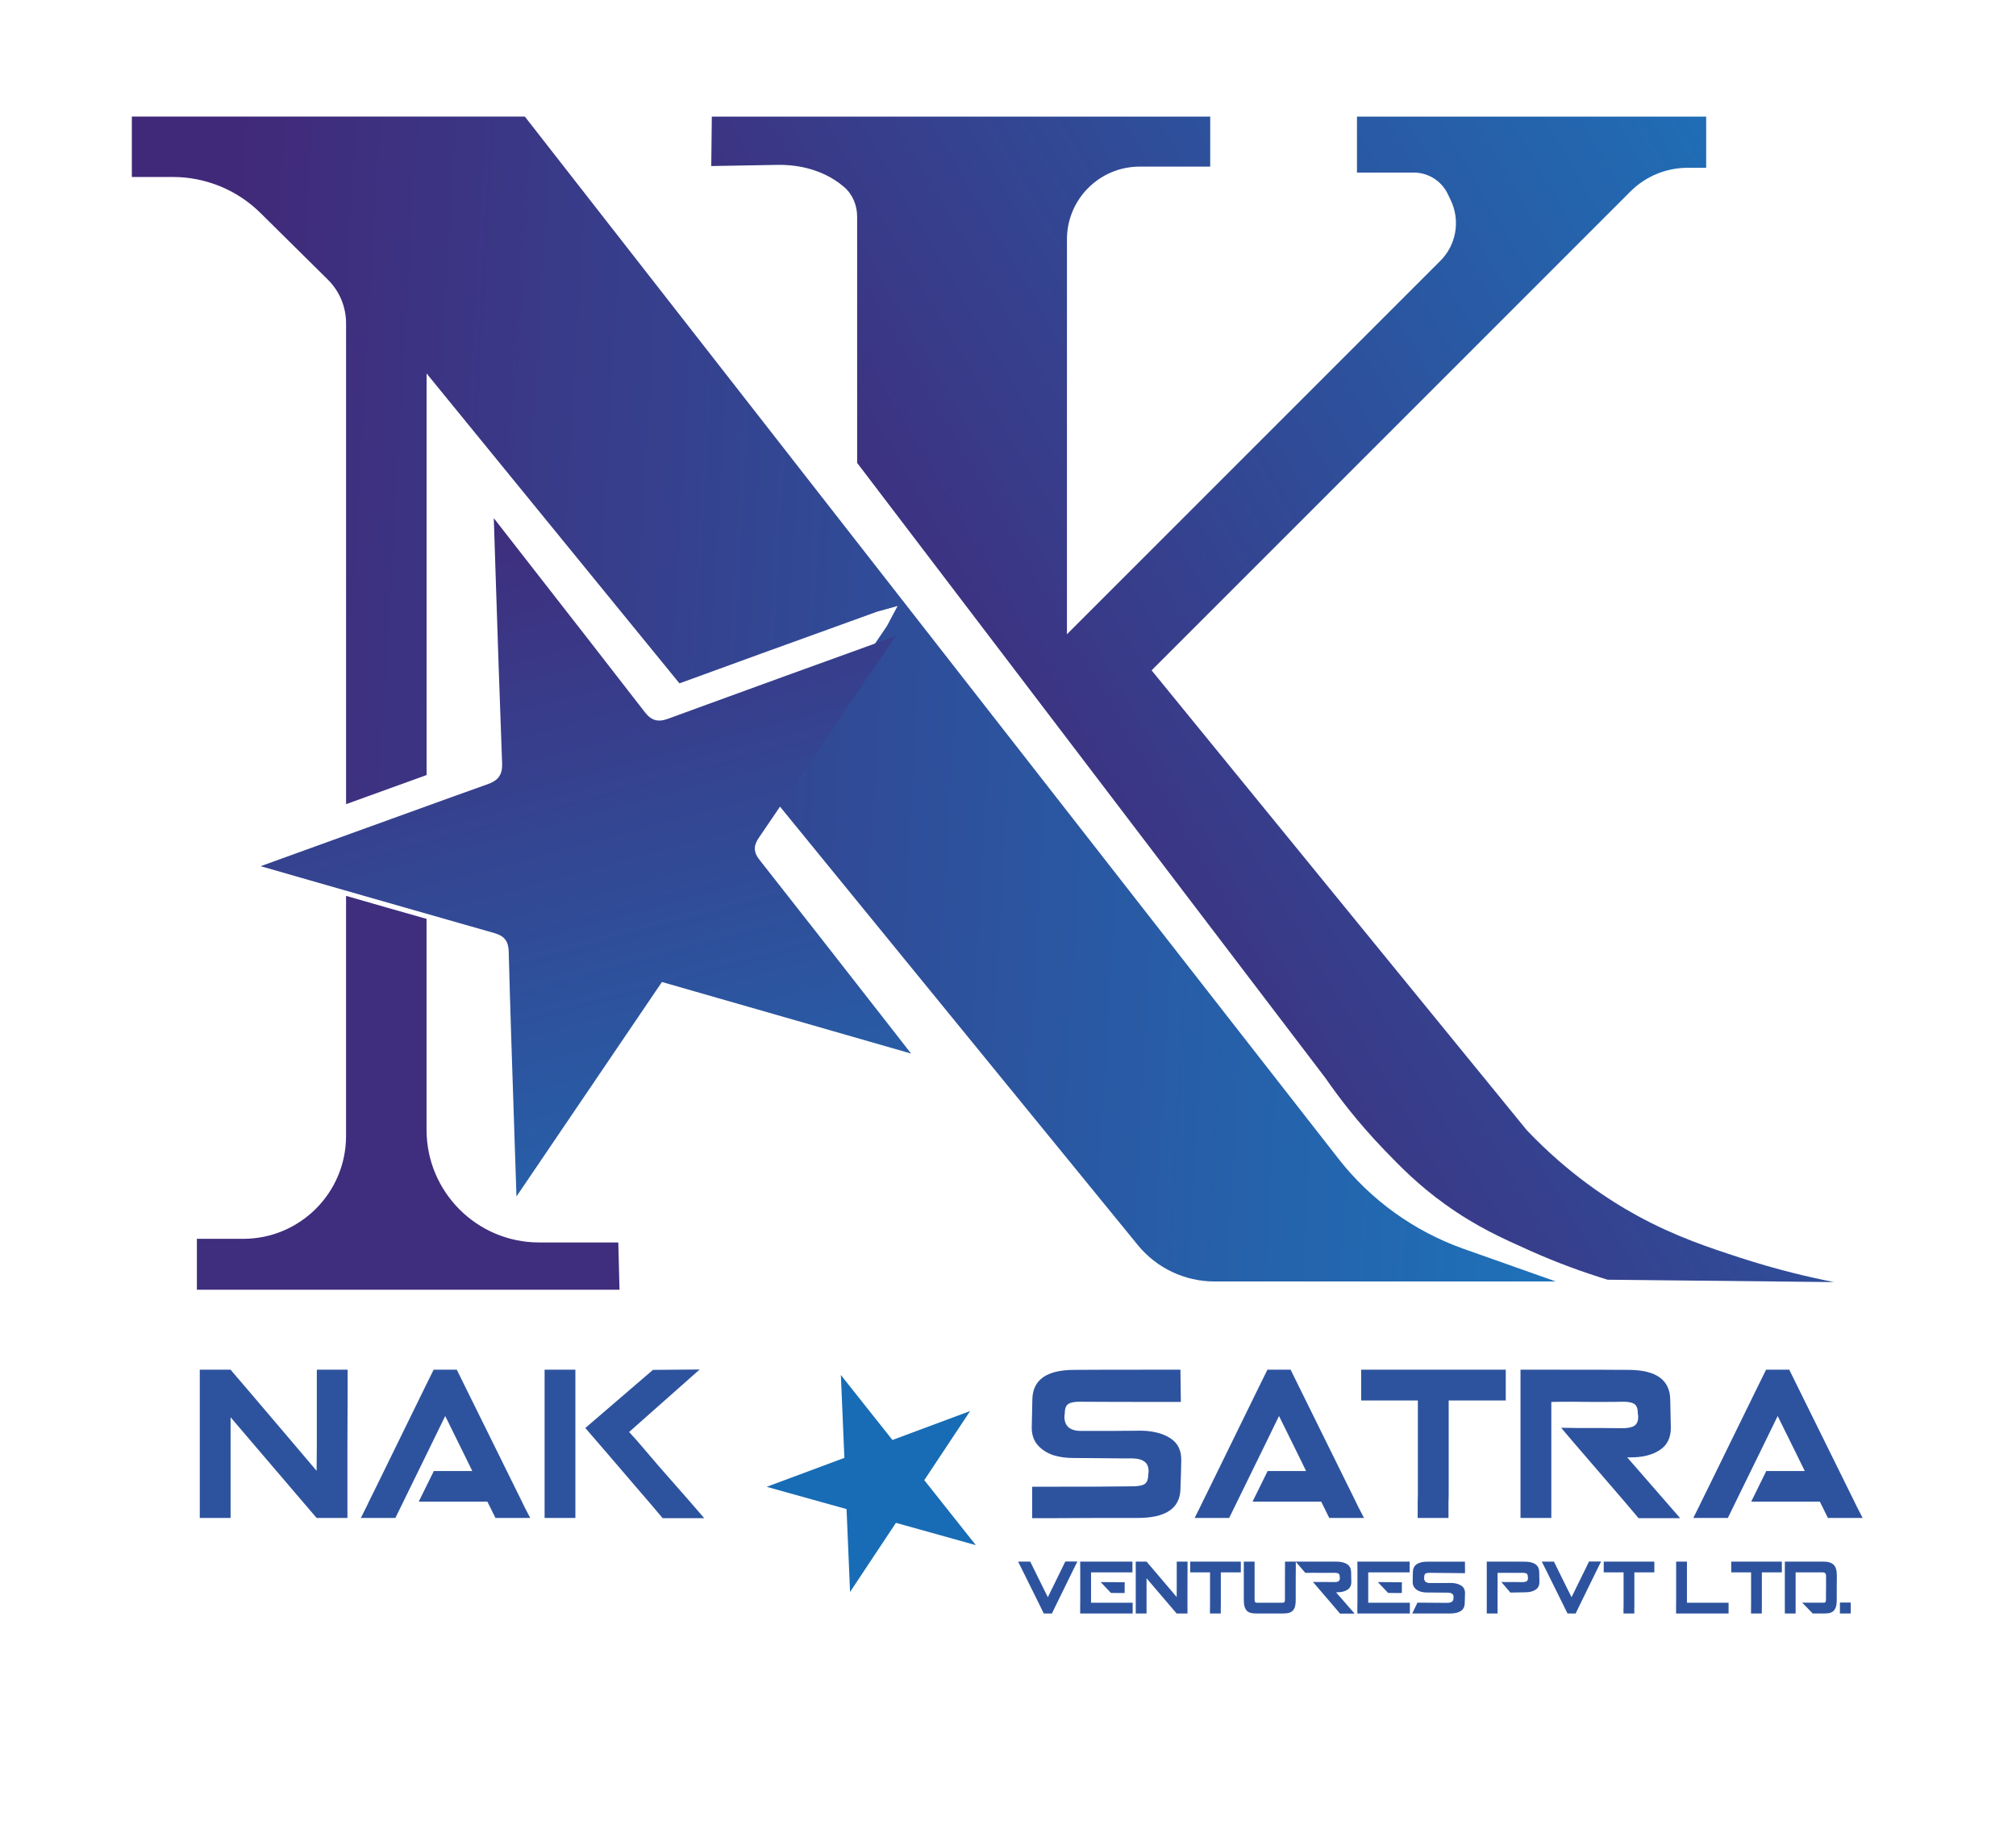
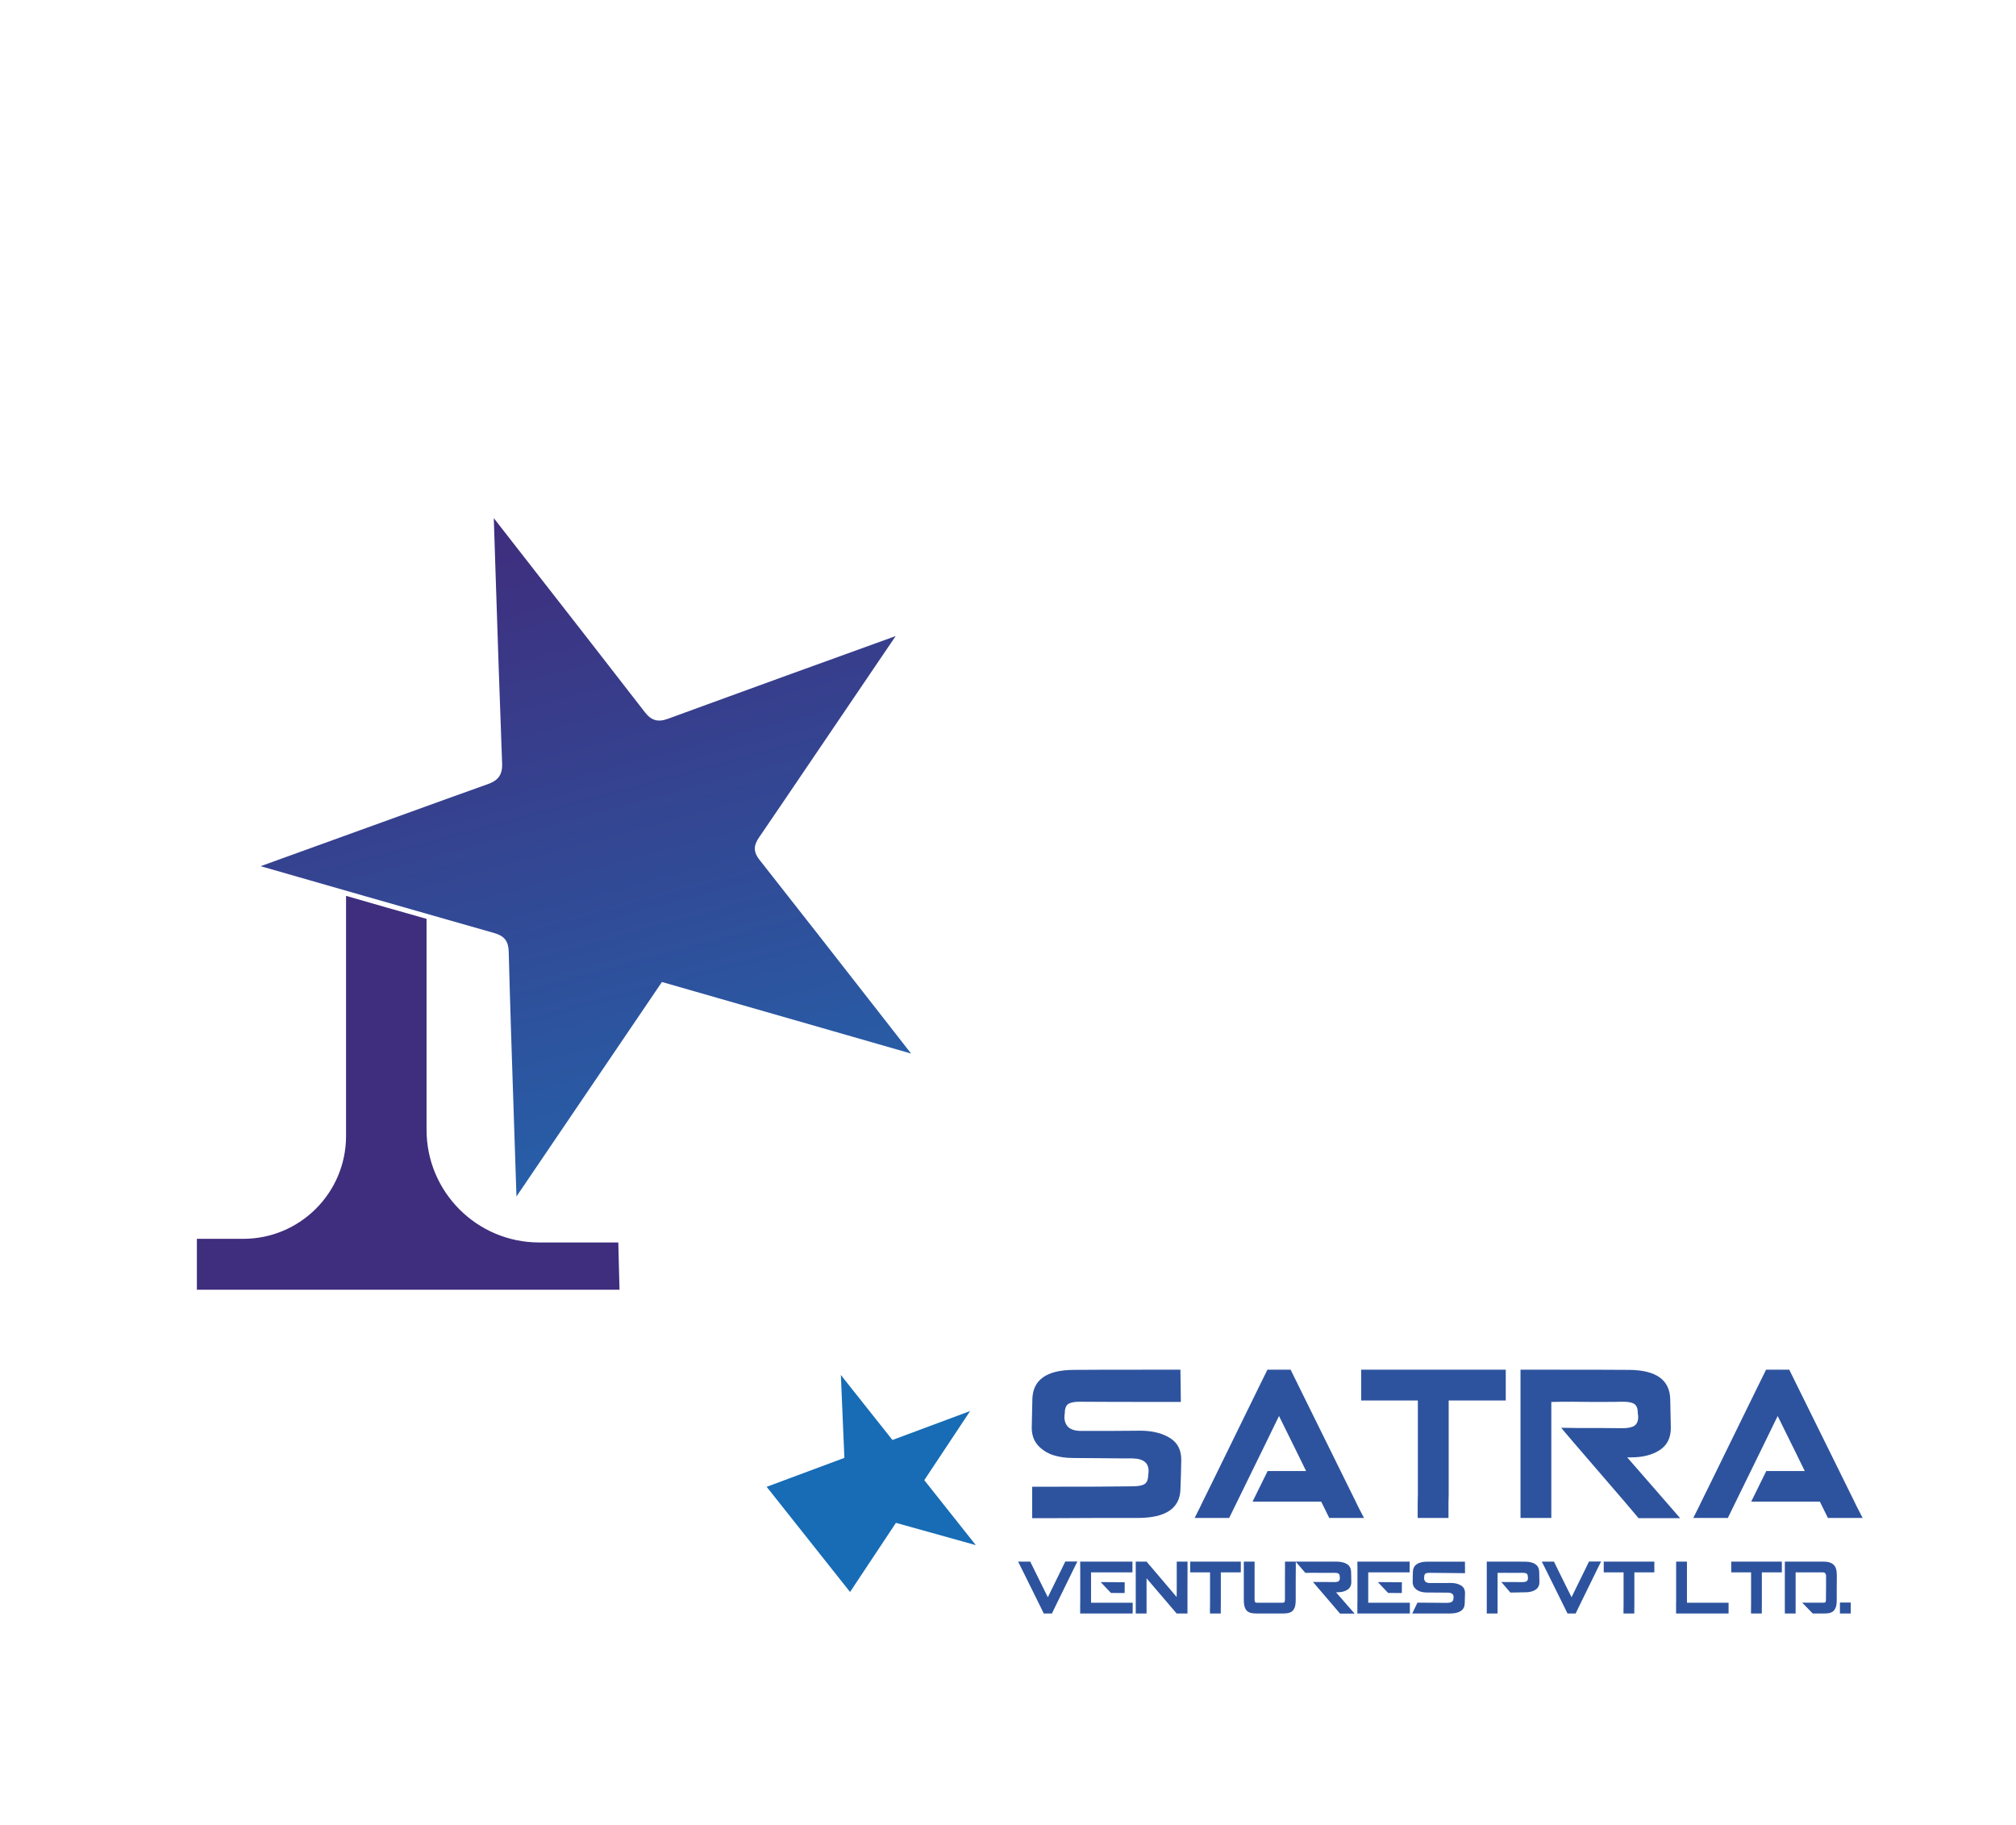
<svg xmlns="http://www.w3.org/2000/svg" width="95" height="86" viewBox="0 0 95 86" fill="none">
  <path d="M29.136 58.544L29.193 60.773H9.278V58.374H11.46C14.137 58.374 16.307 56.204 16.307 53.528V42.213C17.57 42.578 18.836 42.94 20.1 43.297V53.236C20.1 56.167 22.476 58.545 25.408 58.545H29.135L29.136 58.544Z" fill="#3F2D7D" />
-   <path d="M73.316 60.383H57.233C55.833 60.383 54.505 59.754 53.619 58.67L36.355 37.517C37.824 35.36 39.289 33.2 40.752 31.037L41.757 29.555C41.814 29.471 41.857 29.385 41.911 29.28C41.94 29.223 41.973 29.162 42.012 29.088L42.299 28.553L41.716 28.717C41.633 28.74 41.567 28.758 41.51 28.774C41.41 28.799 41.341 28.817 41.272 28.843L39.656 29.429C37.15 30.333 34.573 31.265 32.018 32.2L20.102 17.597V36.52C18.838 36.977 17.569 37.435 16.308 37.892V15.232C16.308 14.461 16 13.724 15.454 13.18L12.281 10.042C11.179 8.95 9.693 8.339 8.144 8.339H6.213V5.493H24.732L63.064 54.589C64.587 56.543 66.639 58.02 68.974 58.847L73.316 60.383Z" fill="url(#paint0_linear_153_1406)" />
-   <path d="M33.544 5.494H57.029V7.851H53.705C51.813 7.851 50.278 9.385 50.278 11.278V29.886L67.874 12.29C68.628 11.536 68.823 10.389 68.361 9.428L68.223 9.139C67.926 8.523 67.304 8.131 66.619 8.131H63.945V5.495H80.4V7.907H79.525C78.514 7.907 77.544 8.309 76.83 9.024L54.267 31.587C60.161 38.811 66.055 46.034 71.95 53.258C73.906 55.312 75.812 56.548 77.137 57.275C78.944 58.266 80.547 58.789 81.976 59.255C83.756 59.836 85.293 60.19 86.425 60.412C82.869 60.375 79.313 60.338 75.757 60.3C74.667 59.968 73.431 59.527 72.103 58.934C70.81 58.356 69.57 57.802 68.115 56.758C66.82 55.83 65.971 54.953 65.2 54.151C63.993 52.893 63.092 51.713 62.453 50.79C55.099 41.13 47.745 31.471 40.391 21.811V10.203C40.391 9.671 40.176 9.152 39.771 8.807C39.768 8.805 39.766 8.802 39.764 8.8C38.631 7.838 37.265 7.763 36.681 7.768C35.626 7.787 34.571 7.805 33.516 7.824L33.543 5.495L33.544 5.494Z" fill="url(#paint1_linear_153_1406)" />
  <g filter="url(#filter0_i_153_1406)">
    <path d="M41.986 49.075L37.304 47.729C35.021 47.074 32.73 46.414 30.424 45.754L30.244 45.703L23.389 55.809L23.256 51.767C23.173 49.306 23.089 46.763 23.024 44.262C23.011 43.781 22.817 43.532 22.352 43.399C21.607 43.189 20.862 42.976 20.119 42.762C18.853 42.403 17.59 42.043 16.326 41.678C15.437 41.424 14.552 41.169 13.666 40.915L11.477 40.286C11.429 40.273 11.383 40.26 11.336 40.245L13.067 39.619C14.143 39.228 15.232 38.833 16.326 38.44C17.587 37.983 18.853 37.523 20.119 37.068C20.759 36.837 21.401 36.608 22.038 36.38C22.459 36.228 22.733 36.008 22.714 35.417C22.601 32.461 22.503 29.451 22.408 26.541L22.321 23.846L23.983 25.978C25.775 28.274 27.627 30.647 29.44 32.99C29.743 33.383 30.056 33.472 30.526 33.301C31.142 33.075 31.761 32.849 32.38 32.623C34.88 31.708 37.399 30.799 39.849 29.913L41.259 29.402L40.344 30.751C38.911 32.87 37.475 34.986 36.038 37.102C35.632 37.7 35.226 38.296 34.818 38.895C34.594 39.226 34.513 39.529 34.841 39.945C36.657 42.249 38.492 44.601 40.268 46.874L41.986 49.075Z" fill="url(#paint2_linear_153_1406)" />
  </g>
-   <path d="M16.381 64.54V64.618V64.842C16.381 64.959 16.381 65.085 16.381 65.222C16.381 65.358 16.381 65.495 16.381 65.631C16.381 66.359 16.378 67.161 16.372 68.038C16.372 68.908 16.372 69.707 16.372 70.435C16.372 70.578 16.372 70.718 16.372 70.854C16.372 70.984 16.372 71.108 16.372 71.224V71.448V71.526H14.92C14.608 71.163 14.338 70.848 14.111 70.581L12.338 68.506L10.866 66.781C10.866 67.164 10.866 67.58 10.866 68.028V70.435V71.224V71.448V71.526H9.414V71.448V71.224V70.435C9.414 70.039 9.414 69.636 9.414 69.227C9.414 68.817 9.414 68.418 9.414 68.028C9.414 67.658 9.414 67.265 9.414 66.849C9.414 66.433 9.414 66.027 9.414 65.631V64.842V64.618V64.54H10.866C10.95 64.637 11.022 64.722 11.08 64.793L11.665 65.475L13.439 67.56L14.92 69.305C14.92 69.077 14.923 68.655 14.93 68.038C14.93 67.161 14.93 66.359 14.93 65.631C14.93 65.495 14.93 65.358 14.93 65.222C14.93 65.085 14.93 64.959 14.93 64.842V64.618V64.54H16.381ZM24.985 71.526H23.348C23.23 71.286 23.104 71.029 22.967 70.757H19.732L20.444 69.314C21.048 69.314 21.652 69.314 22.256 69.314L21.749 68.281L20.98 66.722L20.219 68.281L19.07 70.63C18.777 71.221 18.631 71.52 18.631 71.526H17.004C17.166 71.202 17.257 71.02 17.277 70.981L17.384 70.757L17.764 69.987L18.914 67.638L20.064 65.29L20.434 64.54H20.444H21.525C21.623 64.741 21.746 64.991 21.895 65.29L23.055 67.638L24.215 69.987L24.595 70.757C24.64 70.848 24.676 70.922 24.702 70.981C24.721 71.02 24.816 71.202 24.985 71.526ZM27.592 67.278L30.769 64.549L32.971 64.53L29.648 67.473C29.668 67.492 29.684 67.512 29.697 67.531L30.048 67.921C30.184 68.083 30.512 68.467 31.032 69.071C31.558 69.668 32.048 70.227 32.503 70.747L33.185 71.536H31.227C30.779 71.004 30.363 70.516 29.979 70.075C29.746 69.802 29.275 69.253 28.567 68.428L27.582 67.288H27.592L27.582 67.278H27.592ZM27.114 64.54V64.618V64.832V65.631C27.114 66.027 27.114 66.433 27.114 66.849C27.114 67.265 27.114 67.658 27.114 68.028C27.114 68.412 27.114 68.811 27.114 69.227C27.114 69.636 27.114 70.039 27.114 70.435V71.224V71.448V71.526H25.663V71.448V71.224V70.435C25.663 70.039 25.663 69.636 25.663 69.227C25.663 68.811 25.663 68.412 25.663 68.028C25.663 67.658 25.663 67.265 25.663 66.849C25.663 66.433 25.663 66.027 25.663 65.631V64.832V64.618V64.54H27.114Z" fill="#2D539E" />
  <g filter="url(#filter1_i_153_1406)">
-     <path d="M39.522 64.485L41.952 67.547L45.614 66.183L43.453 69.44L45.882 72.502L42.117 71.452L39.955 74.709L39.79 70.803L36.025 69.754L39.688 68.39L39.522 64.485Z" fill="#176CB5" />
+     <path d="M39.522 64.485L41.952 67.547L45.614 66.183L43.453 69.44L45.882 72.502L42.117 71.452L39.955 74.709L36.025 69.754L39.688 68.39L39.522 64.485Z" fill="#176CB5" />
  </g>
  <path d="M52.449 67.424C53.124 67.418 53.576 67.414 53.803 67.414C54.355 67.427 54.807 67.547 55.158 67.775C55.508 68.002 55.677 68.353 55.664 68.827C55.658 69.237 55.645 69.691 55.625 70.192C55.593 71.075 54.93 71.52 53.637 71.526C53.248 71.526 52.637 71.526 51.805 71.526C50.974 71.533 50.24 71.536 49.603 71.536H48.639V70.055C51.133 70.055 52.699 70.049 53.335 70.036C53.615 70.036 53.81 70.003 53.92 69.938C54.037 69.873 54.099 69.737 54.105 69.529L54.125 69.363C54.131 69.142 54.073 68.983 53.949 68.886C53.826 68.782 53.634 68.727 53.374 68.72C52.861 68.72 52.358 68.717 51.864 68.71C51.24 68.704 50.812 68.701 50.578 68.701C50.227 68.701 49.908 68.655 49.623 68.564C49.337 68.467 49.096 68.311 48.902 68.096C48.713 67.876 48.619 67.603 48.619 67.278C48.626 66.875 48.635 66.424 48.648 65.923C48.674 65.02 49.314 64.562 50.568 64.549C51.211 64.543 52.445 64.54 54.271 64.54H55.625L55.645 66.06C53.111 66.06 51.542 66.056 50.938 66.05C50.672 66.043 50.477 66.076 50.353 66.147C50.237 66.219 50.178 66.359 50.178 66.567L50.159 66.732C50.152 66.953 50.214 67.125 50.344 67.249C50.48 67.365 50.675 67.424 50.928 67.424C51.162 67.424 51.669 67.424 52.449 67.424ZM64.276 71.526H62.639C62.522 71.286 62.395 71.029 62.259 70.757H59.024L59.735 69.314C60.339 69.314 60.943 69.314 61.547 69.314L61.041 68.281L60.271 66.722L59.511 68.281L58.361 70.63C58.069 71.221 57.922 71.52 57.922 71.526H56.295C56.458 71.202 56.548 71.02 56.568 70.981L56.675 70.757L57.055 69.987L58.205 67.638L59.355 65.29L59.725 64.54H59.735H60.817C60.914 64.741 61.038 64.991 61.187 65.29L62.346 67.638L63.506 69.987L63.886 70.757C63.932 70.848 63.967 70.922 63.993 70.981C64.013 71.02 64.107 71.202 64.276 71.526ZM64.144 64.54H64.222H64.437H65.207C65.596 64.54 65.993 64.54 66.395 64.54C66.805 64.54 67.191 64.54 67.555 64.54C67.925 64.54 68.312 64.54 68.715 64.54C69.117 64.54 69.51 64.54 69.894 64.54H70.664H70.878H70.956V65.992H70.878H70.664H69.894C69.66 65.992 69.117 65.992 68.266 65.992C68.266 66.628 68.266 67.31 68.266 68.038C68.266 68.908 68.266 69.707 68.266 70.435C68.26 70.572 68.257 70.708 68.257 70.844C68.257 70.981 68.257 71.108 68.257 71.224V71.448V71.526H66.805V71.448V71.224C66.805 71.108 66.805 70.981 66.805 70.844C66.805 70.708 66.808 70.572 66.814 70.435C66.814 69.707 66.814 68.905 66.814 68.028C66.814 67.229 66.814 66.55 66.814 65.992C66.015 65.992 65.479 65.992 65.207 65.992H64.437H64.222H64.144V64.54ZM73.688 67.278C73.889 67.278 74.126 67.281 74.399 67.288H75.461C75.948 67.294 76.276 67.297 76.445 67.297C76.712 67.297 76.903 67.258 77.02 67.18C77.144 67.096 77.202 66.947 77.196 66.732L77.176 66.567C77.176 66.359 77.118 66.219 77.001 66.147C76.884 66.076 76.689 66.043 76.416 66.05C76.286 66.056 75.864 66.06 75.149 66.06C74.441 66.053 74.078 66.05 74.058 66.05C73.688 66.05 73.369 66.053 73.103 66.06C73.103 66.281 73.103 66.57 73.103 66.927C73.103 67.278 73.103 67.645 73.103 68.028C73.103 68.412 73.103 68.811 73.103 69.227C73.103 69.636 73.103 70.039 73.103 70.435V71.224V71.448V71.526H71.651V71.448V71.224V70.435C71.651 70.039 71.651 69.636 71.651 69.227C71.651 68.811 71.651 68.412 71.651 68.028C71.651 67.658 71.651 67.265 71.651 66.849C71.651 66.433 71.651 66.027 71.651 65.631V64.832V64.618V64.54H73.103C74.915 64.54 76.143 64.543 76.787 64.549C78.04 64.562 78.68 65.02 78.706 65.923C78.719 66.424 78.729 66.875 78.735 67.278C78.735 67.752 78.56 68.103 78.209 68.33C77.858 68.558 77.407 68.671 76.855 68.671C76.809 68.671 76.751 68.671 76.679 68.671C77.309 69.392 78.141 70.347 79.174 71.536H77.215C76.767 71.004 76.351 70.516 75.968 70.075C74.402 68.262 73.603 67.33 73.571 67.278H73.688ZM87.774 71.526H86.137C86.02 71.286 85.894 71.029 85.757 70.757H82.522L83.233 69.314C83.837 69.314 84.442 69.314 85.046 69.314L84.539 68.281L83.769 66.722L83.009 68.281L81.859 70.63C81.567 71.221 81.421 71.52 81.421 71.526H79.793C79.956 71.202 80.047 71.02 80.066 70.981L80.173 70.757L80.553 69.987L81.703 67.638L82.853 65.29L83.223 64.54H83.233H84.315C84.412 64.741 84.536 64.991 84.685 65.29L85.845 67.638L87.004 69.987L87.384 70.757C87.43 70.848 87.466 70.922 87.492 70.981C87.511 71.02 87.605 71.202 87.774 71.526Z" fill="#2D539E" />
  <path d="M47.975 73.582H48.548C48.598 73.687 48.649 73.791 48.702 73.896L49.108 74.718L49.377 75.261L49.643 74.718L50.046 73.896L50.199 73.579H50.769C50.712 73.692 50.681 73.756 50.674 73.77C50.662 73.79 50.65 73.816 50.636 73.848L50.633 73.852V73.855L50.629 73.858L50.626 73.862V73.865L50.623 73.869V73.876L50.619 73.879V73.882L50.616 73.886V73.889L50.612 73.893L50.609 73.896V73.899V73.903L50.605 73.906V73.91L50.602 73.913V73.916L50.599 73.92V73.923L50.595 73.927V73.93L50.592 73.933V73.937L50.588 73.94V73.944L50.585 73.947V73.951L50.581 73.954V73.957L50.578 73.961V73.964L50.575 73.968V73.971L50.571 73.974V73.978L50.568 73.981V73.985L50.565 73.988V73.992V73.995H50.561V73.998V74.002H50.558V74.005V74.009L50.554 74.012L50.551 74.015V74.019V74.022H50.547V74.026V74.029L50.544 74.032V74.036H50.541V74.039V74.043L50.537 74.046V74.049H50.534V74.053V74.056L50.53 74.06V74.063L50.527 74.067V74.07L50.523 74.073V74.077L50.52 74.08V74.084L50.517 74.087V74.091L50.513 74.094V74.097L50.51 74.101V74.104L50.507 74.108V74.111L50.503 74.114V74.118L50.1 74.94L49.698 75.762C49.65 75.862 49.608 75.95 49.572 76.025V76.028H49.186C49.152 75.958 49.109 75.869 49.056 75.762L48.65 74.94L48.244 74.121L48.108 73.848V73.845L48.104 73.838L48.101 73.835L48.097 73.828V73.824L48.094 73.821L48.091 73.817V73.811L48.087 73.807V73.804L48.084 73.8V73.797L48.081 73.794V73.79L48.077 73.787V73.783L48.074 73.78L48.07 73.773C48.009 73.646 47.977 73.582 47.975 73.582ZM50.904 73.582H51.413C51.499 73.582 51.606 73.582 51.733 73.582C51.863 73.582 51.996 73.582 52.133 73.582C52.269 73.582 52.41 73.582 52.556 73.582C52.701 73.582 52.843 73.582 52.982 73.582H53.259H53.337H53.364V74.091H53.337H53.259H52.982C52.843 74.091 52.701 74.091 52.556 74.091C52.41 74.091 52.269 74.091 52.133 74.091H51.413C51.413 74.177 51.413 74.284 51.413 74.411C51.413 74.536 51.413 74.667 51.413 74.804C51.413 74.942 51.413 75.075 51.413 75.203C51.413 75.33 51.413 75.436 51.413 75.52C51.501 75.52 51.609 75.52 51.737 75.52C51.867 75.52 52.001 75.52 52.139 75.52C52.274 75.52 52.414 75.52 52.559 75.52C52.705 75.52 52.848 75.52 52.989 75.52H53.269H53.347H53.375V76.028H53.347H53.269H52.989C52.848 76.028 52.704 76.028 52.556 76.028C52.41 76.028 52.27 76.028 52.136 76.028C52 76.028 51.867 76.028 51.737 76.028C51.609 76.028 51.501 76.028 51.413 76.028H50.904H50.901V75.52H50.904C50.904 75.436 50.904 75.33 50.904 75.203C50.904 75.075 50.904 74.942 50.904 74.804C50.904 74.674 50.904 74.536 50.904 74.391C50.904 74.245 50.904 74.103 50.904 73.964V73.876L50.901 73.582H50.904ZM52.378 74.551C52.381 74.551 52.384 74.551 52.389 74.551C52.393 74.551 52.399 74.551 52.406 74.551C52.426 74.551 52.45 74.551 52.477 74.551C52.541 74.551 52.611 74.552 52.689 74.555C52.766 74.555 52.837 74.555 52.9 74.555C52.928 74.555 52.952 74.555 52.972 74.555C52.986 74.555 52.995 74.555 52.999 74.555L52.996 75.063C52.994 75.063 52.984 75.063 52.969 75.063C52.95 75.063 52.928 75.063 52.9 75.063C52.834 75.063 52.763 75.063 52.685 75.063C52.608 75.061 52.538 75.059 52.474 75.059C52.447 75.059 52.424 75.059 52.406 75.059C52.399 75.059 52.392 75.059 52.385 75.059C52.383 75.059 52.381 75.059 52.378 75.059H52.351L51.867 74.548C52.062 74.55 52.233 74.551 52.378 74.551ZM55.96 73.582V73.609V73.688C55.96 73.729 55.96 73.773 55.96 73.821C55.96 73.869 55.96 73.916 55.96 73.964C55.96 74.219 55.959 74.5 55.957 74.807C55.957 75.112 55.957 75.392 55.957 75.646C55.957 75.696 55.957 75.745 55.957 75.793C55.957 75.839 55.957 75.882 55.957 75.923V76.001V76.028H55.448C55.339 75.901 55.245 75.791 55.165 75.698L54.544 74.971L54.029 74.367C54.029 74.501 54.029 74.647 54.029 74.804V75.646V75.923V76.001V76.028H53.52V76.001V75.923V75.646C53.52 75.508 53.52 75.367 53.52 75.223C53.52 75.08 53.52 74.94 53.52 74.804C53.52 74.674 53.52 74.536 53.52 74.391C53.52 74.245 53.52 74.103 53.52 73.964V73.688V73.609V73.582H54.029C54.058 73.616 54.083 73.646 54.104 73.671L54.309 73.91L54.929 74.64L55.448 75.251C55.448 75.171 55.449 75.023 55.452 74.807C55.452 74.5 55.452 74.219 55.452 73.964C55.452 73.916 55.452 73.869 55.452 73.821C55.452 73.773 55.452 73.729 55.452 73.688V73.609V73.582H55.96ZM56.086 73.582H56.113H56.188H56.458C56.594 73.582 56.733 73.582 56.874 73.582C57.017 73.582 57.153 73.582 57.28 73.582C57.41 73.582 57.545 73.582 57.686 73.582C57.827 73.582 57.965 73.582 58.099 73.582H58.368H58.444H58.471V74.091H58.444H58.368H58.099C58.017 74.091 57.827 74.091 57.529 74.091C57.529 74.313 57.529 74.552 57.529 74.807C57.529 75.112 57.529 75.392 57.529 75.646C57.527 75.694 57.526 75.742 57.526 75.79C57.526 75.837 57.526 75.882 57.526 75.923V76.001V76.028H57.017V76.001V75.923C57.017 75.882 57.017 75.837 57.017 75.79C57.017 75.742 57.018 75.694 57.021 75.646C57.021 75.392 57.021 75.111 57.021 74.804C57.021 74.524 57.021 74.286 57.021 74.091C56.741 74.091 56.553 74.091 56.458 74.091H56.188H56.113H56.086V73.582ZM61.062 73.582V73.603V73.66C61.062 73.69 61.062 73.723 61.062 73.76C61.062 73.794 61.062 73.828 61.062 73.862C61.062 74.051 61.06 74.258 61.058 74.483C61.058 74.706 61.058 74.91 61.058 75.097C61.058 75.133 61.058 75.169 61.058 75.203C61.058 75.237 61.058 75.269 61.058 75.298V75.356V75.377C61.058 75.49 61.05 75.585 61.034 75.66C61.019 75.735 60.989 75.802 60.946 75.861C60.905 75.918 60.846 75.96 60.768 75.988C60.691 76.015 60.592 76.028 60.471 76.028H60.468H60.458H60.417H60.27C60.197 76.028 60.122 76.028 60.045 76.028C59.97 76.028 59.897 76.028 59.827 76.028C59.758 76.028 59.685 76.028 59.608 76.028C59.531 76.028 59.456 76.028 59.383 76.028H59.236H59.209C59.207 76.028 59.203 76.028 59.199 76.028C59.078 76.028 58.979 76.015 58.902 75.988C58.825 75.96 58.764 75.918 58.721 75.861C58.68 75.802 58.652 75.735 58.636 75.66C58.62 75.585 58.612 75.49 58.612 75.377C58.612 75.374 58.612 75.372 58.612 75.37V75.35V75.295V75.09V74.476C58.612 74.36 58.612 74.251 58.612 74.148C58.612 74.046 58.612 73.951 58.612 73.862V73.657V73.603V73.582H59.12V73.603V73.657V73.862C59.12 73.964 59.12 74.069 59.12 74.176C59.12 74.28 59.12 74.38 59.12 74.476C59.12 74.574 59.12 74.676 59.12 74.783C59.12 74.888 59.12 74.99 59.12 75.09V75.295V75.35V75.356C59.12 75.361 59.12 75.367 59.12 75.373C59.12 75.43 59.128 75.469 59.144 75.489C59.16 75.51 59.187 75.52 59.226 75.52H59.233H59.236H59.383H59.827C59.897 75.52 59.97 75.52 60.045 75.52C60.122 75.52 60.197 75.52 60.27 75.52H60.417H60.431C60.433 75.52 60.436 75.52 60.441 75.52C60.482 75.52 60.51 75.511 60.526 75.493C60.542 75.472 60.55 75.433 60.55 75.373C60.55 75.369 60.55 75.365 60.55 75.363V75.356V75.298C60.55 75.269 60.55 75.237 60.55 75.203C60.55 75.166 60.55 75.131 60.55 75.097C60.55 74.91 60.55 74.705 60.55 74.479C60.552 74.254 60.553 74.048 60.553 73.862C60.553 73.828 60.553 73.794 60.553 73.76C60.553 73.723 60.553 73.69 60.553 73.66V73.603V73.582H61.062ZM61.054 73.582H61.215H61.269H61.46C61.544 73.582 61.618 73.582 61.682 73.582C61.689 73.582 61.696 73.582 61.703 73.582C62.392 73.582 62.779 73.582 62.863 73.582H62.883C62.913 73.582 62.941 73.582 62.968 73.582C63.426 73.589 63.659 73.75 63.668 74.067C63.672 74.242 63.676 74.4 63.678 74.541C63.678 74.707 63.617 74.83 63.494 74.909C63.371 74.989 63.213 75.029 63.02 75.029C63.004 75.029 62.983 75.029 62.958 75.029C63.179 75.281 63.47 75.616 63.832 76.032H63.146C62.989 75.845 62.843 75.675 62.709 75.52C62.161 74.885 61.881 74.559 61.87 74.541H61.911C61.981 74.541 62.064 74.542 62.16 74.544H62.532C62.702 74.546 62.817 74.548 62.876 74.548C62.97 74.548 63.037 74.534 63.078 74.507C63.121 74.477 63.141 74.425 63.139 74.35L63.132 74.292C63.132 74.219 63.112 74.17 63.071 74.145C63.03 74.12 62.962 74.109 62.866 74.111C62.821 74.113 62.673 74.114 62.423 74.114C62.175 74.112 62.047 74.111 62.04 74.111C61.956 74.111 61.878 74.111 61.805 74.111L61.512 74.114L61.054 73.582ZM63.967 73.582H64.475C64.562 73.582 64.668 73.582 64.796 73.582C64.925 73.582 65.059 73.582 65.195 73.582C65.332 73.582 65.473 73.582 65.618 73.582C65.764 73.582 65.906 73.582 66.045 73.582H66.321H66.4H66.427V74.091H66.4H66.321H66.045C65.906 74.091 65.764 74.091 65.618 74.091C65.473 74.091 65.332 74.091 65.195 74.091H64.475C64.475 74.177 64.475 74.284 64.475 74.411C64.475 74.536 64.475 74.667 64.475 74.804C64.475 74.942 64.475 75.075 64.475 75.203C64.475 75.33 64.475 75.436 64.475 75.52C64.564 75.52 64.672 75.52 64.799 75.52C64.929 75.52 65.063 75.52 65.202 75.52C65.336 75.52 65.476 75.52 65.622 75.52C65.767 75.52 65.91 75.52 66.052 75.52H66.331H66.41H66.437V76.028H66.41H66.331H66.052C65.91 76.028 65.766 76.028 65.618 76.028C65.473 76.028 65.333 76.028 65.198 76.028C65.062 76.028 64.929 76.028 64.799 76.028C64.672 76.028 64.564 76.028 64.475 76.028H63.967H63.963V75.52H63.967C63.967 75.436 63.967 75.33 63.967 75.203C63.967 75.075 63.967 74.942 63.967 74.804C63.967 74.674 63.967 74.536 63.967 74.391C63.967 74.245 63.967 74.103 63.967 73.964V73.876L63.963 73.582H63.967ZM65.441 74.551C65.443 74.551 65.447 74.551 65.451 74.551C65.456 74.551 65.461 74.551 65.468 74.551C65.489 74.551 65.512 74.551 65.54 74.551C65.603 74.551 65.674 74.552 65.751 74.555C65.829 74.555 65.899 74.555 65.963 74.555C65.99 74.555 66.014 74.555 66.034 74.555C66.048 74.555 66.057 74.555 66.062 74.555L66.058 75.063C66.056 75.063 66.047 75.063 66.031 75.063C66.013 75.063 65.99 75.063 65.963 75.063C65.897 75.063 65.825 75.063 65.748 75.063C65.671 75.061 65.6 75.059 65.536 75.059C65.509 75.059 65.486 75.059 65.468 75.059C65.461 75.059 65.454 75.059 65.448 75.059C65.445 75.059 65.443 75.059 65.441 75.059H65.413L64.929 74.548C65.125 74.55 65.295 74.551 65.441 74.551ZM67.705 75.042C67.487 75.04 67.337 75.039 67.255 75.039C67.132 75.039 67.021 75.023 66.921 74.991C66.82 74.957 66.736 74.903 66.668 74.828C66.602 74.75 66.569 74.655 66.569 74.541C66.571 74.4 66.575 74.242 66.579 74.067C66.588 73.75 66.813 73.59 67.252 73.585C67.263 73.585 67.857 73.585 69.033 73.585L69.036 74.128C68.144 74.119 67.593 74.113 67.381 74.111C67.288 74.109 67.22 74.12 67.177 74.145C67.136 74.17 67.115 74.219 67.115 74.292L67.108 74.35C67.106 74.427 67.128 74.487 67.173 74.531C67.221 74.572 67.289 74.592 67.378 74.592C67.46 74.592 67.637 74.592 67.91 74.592C68.147 74.59 68.305 74.589 68.384 74.589C68.578 74.593 68.736 74.635 68.859 74.715C68.981 74.794 69.041 74.917 69.036 75.083C69.034 75.227 69.029 75.386 69.022 75.561C69.011 75.87 68.779 76.026 68.326 76.028C68.24 76.028 68.121 76.028 67.968 76.028C67.816 76.028 67.659 76.028 67.497 76.028C67.338 76.028 67.187 76.028 67.043 76.028C66.902 76.028 66.783 76.028 66.685 76.028H66.549L66.794 75.517C67.499 75.519 67.959 75.522 68.173 75.527C68.382 75.529 68.488 75.463 68.49 75.329L68.497 75.271C68.499 75.194 68.479 75.138 68.436 75.104C68.392 75.067 68.325 75.048 68.234 75.046C68.055 75.046 67.878 75.045 67.705 75.042ZM70.747 74.544C71.275 74.546 71.606 74.548 71.74 74.548C71.834 74.548 71.901 74.534 71.942 74.507C71.985 74.477 72.005 74.425 72.003 74.35L71.996 74.292C71.996 74.219 71.976 74.17 71.935 74.145C71.894 74.12 71.826 74.109 71.73 74.111C71.684 74.113 71.537 74.114 71.287 74.114C71.038 74.112 70.911 74.111 70.904 74.111C70.775 74.111 70.663 74.112 70.57 74.114C70.57 74.192 70.57 74.293 70.57 74.418C70.57 74.541 70.57 74.669 70.57 74.804C70.57 74.938 70.57 75.078 70.57 75.223C70.57 75.367 70.57 75.508 70.57 75.646V75.923V76.001V76.028H70.061V76.001V75.923V75.646C70.061 75.508 70.061 75.367 70.061 75.223C70.061 75.078 70.061 74.938 70.061 74.804C70.061 74.674 70.061 74.536 70.061 74.391C70.061 74.245 70.061 74.103 70.061 73.964V73.684V73.609V73.582H70.57C71.205 73.582 71.635 73.583 71.86 73.585C72.299 73.59 72.523 73.75 72.532 74.067C72.536 74.242 72.54 74.4 72.542 74.541C72.542 74.707 72.481 74.83 72.358 74.909C72.235 74.989 72.077 75.029 71.884 75.029L71.174 75.042L70.747 74.544ZM72.653 73.582H73.227C73.277 73.687 73.328 73.791 73.38 73.896L73.786 74.718L74.056 75.261L74.322 74.718L74.725 73.896L74.878 73.579H75.448C75.391 73.692 75.359 73.756 75.352 73.77C75.341 73.79 75.329 73.816 75.315 73.848L75.311 73.852V73.855L75.308 73.858L75.305 73.862V73.865L75.301 73.869V73.876L75.298 73.879V73.882L75.294 73.886V73.889L75.291 73.893L75.288 73.896V73.899V73.903L75.284 73.906V73.91L75.281 73.913V73.916L75.277 73.92V73.923L75.274 73.927V73.93L75.27 73.933V73.937L75.267 73.94V73.944L75.264 73.947V73.951L75.26 73.954V73.957L75.257 73.961V73.964L75.254 73.968V73.971L75.25 73.974V73.978L75.247 73.981V73.985L75.243 73.988V73.992V73.995H75.24V73.998V74.002H75.236V74.005V74.009L75.233 74.012L75.23 74.015V74.019V74.022H75.226V74.026V74.029L75.223 74.032V74.036H75.219V74.039V74.043L75.216 74.046V74.049H75.213V74.053V74.056L75.209 74.06V74.063L75.206 74.067V74.07L75.202 74.073V74.077L75.199 74.08V74.084L75.195 74.087V74.091L75.192 74.094V74.097L75.189 74.101V74.104L75.185 74.108V74.111L75.182 74.114V74.118L74.779 74.94L74.377 75.762C74.329 75.862 74.287 75.95 74.25 76.025V76.028H73.865C73.831 75.958 73.787 75.869 73.735 75.762L73.329 74.94L72.923 74.121L72.787 73.848V73.845L72.783 73.838L72.78 73.835L72.776 73.828V73.824L72.773 73.821L72.769 73.817V73.811L72.766 73.807V73.804L72.763 73.8V73.797L72.759 73.794V73.79L72.756 73.787V73.783L72.752 73.78L72.749 73.773C72.688 73.646 72.656 73.582 72.653 73.582ZM75.573 73.582H75.6H75.675H75.945C76.081 73.582 76.22 73.582 76.361 73.582C76.504 73.582 76.64 73.582 76.767 73.582C76.897 73.582 77.032 73.582 77.173 73.582C77.314 73.582 77.452 73.582 77.586 73.582H77.856H77.931H77.958V74.091H77.931H77.856H77.586C77.504 74.091 77.314 74.091 77.016 74.091C77.016 74.313 77.016 74.552 77.016 74.807C77.016 75.112 77.016 75.392 77.016 75.646C77.014 75.694 77.013 75.742 77.013 75.79C77.013 75.837 77.013 75.882 77.013 75.923V76.001V76.028H76.504V76.001V75.923C76.504 75.882 76.504 75.837 76.504 75.79C76.504 75.742 76.505 75.694 76.508 75.646C76.508 75.392 76.508 75.111 76.508 74.804C76.508 74.524 76.508 74.286 76.508 74.091C76.228 74.091 76.04 74.091 75.945 74.091H75.675H75.6H75.573V73.582ZM79.494 73.582V73.609V73.688V73.964C79.494 74.103 79.494 74.245 79.494 74.391C79.494 74.536 79.494 74.674 79.494 74.804C79.494 74.942 79.494 75.075 79.494 75.203C79.494 75.33 79.494 75.436 79.494 75.52C79.582 75.52 79.691 75.52 79.818 75.52C79.948 75.52 80.082 75.52 80.221 75.52C80.355 75.52 80.495 75.52 80.64 75.52C80.786 75.52 80.929 75.52 81.07 75.52H81.35H81.428H81.456V76.028H81.428H81.35H81.07C80.929 76.028 80.785 76.028 80.637 76.028C80.491 76.028 80.351 76.028 80.217 76.028C80.081 76.028 79.948 76.028 79.818 76.028C79.691 76.028 79.582 76.028 79.494 76.028H78.985H78.982V75.52H78.985C78.985 75.436 78.985 75.33 78.985 75.203C78.985 75.075 78.985 74.942 78.985 74.804C78.985 74.674 78.985 74.536 78.985 74.391C78.985 74.245 78.985 74.103 78.985 73.964V73.688V73.609V73.582H79.494ZM81.581 73.582H81.608H81.683H81.953C82.089 73.582 82.228 73.582 82.369 73.582C82.513 73.582 82.648 73.582 82.775 73.582C82.905 73.582 83.04 73.582 83.181 73.582C83.322 73.582 83.46 73.582 83.594 73.582H83.864H83.939H83.966V74.091H83.939H83.864H83.594C83.512 74.091 83.322 74.091 83.024 74.091C83.024 74.313 83.024 74.552 83.024 74.807C83.024 75.112 83.024 75.392 83.024 75.646C83.022 75.694 83.021 75.742 83.021 75.79C83.021 75.837 83.021 75.882 83.021 75.923V76.001V76.028H82.513V76.001V75.923C82.513 75.882 82.513 75.837 82.513 75.79C82.513 75.742 82.514 75.694 82.516 75.646C82.516 75.392 82.516 75.111 82.516 74.804C82.516 74.524 82.516 74.286 82.516 74.091C82.236 74.091 82.048 74.091 81.953 74.091H81.683H81.608H81.581V73.582ZM84.339 73.582H84.356H84.407H84.585C84.676 73.582 84.768 73.582 84.861 73.582C84.954 73.582 85.043 73.582 85.127 73.582C85.216 73.582 85.306 73.582 85.397 73.582C85.49 73.582 85.581 73.582 85.67 73.582H85.851H85.898H85.919C86.139 73.582 86.301 73.631 86.403 73.729C86.508 73.824 86.559 73.993 86.557 74.234V74.247V74.281C86.557 74.302 86.557 74.324 86.557 74.346C86.557 74.367 86.557 74.388 86.557 74.411C86.557 74.532 86.556 74.664 86.553 74.807C86.553 74.948 86.553 75.079 86.553 75.199C86.553 75.222 86.553 75.245 86.553 75.268C86.553 75.288 86.553 75.309 86.553 75.329V75.363V75.377C86.553 75.49 86.546 75.585 86.53 75.66C86.514 75.733 86.485 75.799 86.444 75.858C86.403 75.917 86.344 75.96 86.267 75.988C86.19 76.015 86.092 76.028 85.974 76.028H85.421L84.926 75.517C85.26 75.517 85.595 75.518 85.929 75.52C85.931 75.52 85.934 75.52 85.936 75.52C85.977 75.52 86.005 75.511 86.021 75.493C86.037 75.472 86.045 75.433 86.045 75.373C86.045 75.369 86.045 75.365 86.045 75.363V75.329C86.045 75.309 86.045 75.287 86.045 75.264C86.045 75.242 86.045 75.22 86.045 75.199L86.049 74.804C86.049 74.66 86.049 74.529 86.049 74.411C86.049 74.388 86.049 74.367 86.049 74.346C86.049 74.324 86.049 74.302 86.049 74.281V74.247V74.237C86.042 74.144 85.997 74.095 85.915 74.091H85.912H85.898H85.851H85.67C85.581 74.091 85.49 74.091 85.397 74.091C85.306 74.091 85.216 74.091 85.127 74.091H84.615C84.615 74.177 84.615 74.284 84.615 74.411C84.615 74.539 84.615 74.669 84.615 74.804C84.615 74.929 84.615 75.094 84.615 75.298C84.615 75.501 84.615 75.667 84.615 75.796C84.615 75.924 84.615 75.992 84.615 76.001V76.028H84.107V76.001V75.923V75.646C84.107 75.508 84.107 75.367 84.107 75.223C84.107 75.08 84.107 74.94 84.107 74.804C84.107 74.674 84.107 74.536 84.107 74.391C84.107 74.245 84.107 74.103 84.107 73.964V73.688V73.609V73.582H84.339ZM87.212 75.51V75.53V75.592C87.212 75.621 87.212 75.652 87.212 75.684C87.212 75.713 87.212 75.742 87.212 75.769C87.212 75.796 87.212 75.826 87.212 75.858C87.212 75.888 87.212 75.917 87.212 75.947V76.005V76.028H86.703V76.005V75.947C86.703 75.917 86.703 75.888 86.703 75.858C86.703 75.826 86.703 75.796 86.703 75.769C86.703 75.742 86.703 75.712 86.703 75.68C86.703 75.649 86.703 75.618 86.703 75.588V75.53V75.51H87.212Z" fill="#2D539E" />
  <defs>
    <filter id="filter0_i_153_1406" x="11.336" y="23.846" width="31.598" height="32.531" filterUnits="userSpaceOnUse" color-interpolation-filters="sRGB">
      <feFlood flood-opacity="0" result="BackgroundImageFix" />
      <feBlend mode="normal" in="SourceGraphic" in2="BackgroundImageFix" result="shape" />
      <feColorMatrix in="SourceAlpha" type="matrix" values="0 0 0 0 0 0 0 0 0 0 0 0 0 0 0 0 0 0 127 0" result="hardAlpha" />
      <feOffset dx="0.948" dy="0.569" />
      <feGaussianBlur stdDeviation="0.711" />
      <feComposite in2="hardAlpha" operator="arithmetic" k2="-1" k3="1" />
      <feColorMatrix type="matrix" values="0 0 0 0 0 0 0 0 0 0 0 0 0 0 0 0 0 0 0.5 0" />
      <feBlend mode="normal" in2="shape" result="effect1_innerShadow_153_1406" />
    </filter>
    <filter id="filter1_i_153_1406" x="36.025" y="64.485" width="9.959" height="10.528" filterUnits="userSpaceOnUse" color-interpolation-filters="sRGB">
      <feFlood flood-opacity="0" result="BackgroundImageFix" />
      <feBlend mode="normal" in="SourceGraphic" in2="BackgroundImageFix" result="shape" />
      <feColorMatrix in="SourceAlpha" type="matrix" values="0 0 0 0 0 0 0 0 0 0 0 0 0 0 0 0 0 0 127 0" result="hardAlpha" />
      <feOffset dx="0.102" dy="0.305" />
      <feGaussianBlur stdDeviation="0.761" />
      <feComposite in2="hardAlpha" operator="arithmetic" k2="-1" k3="1" />
      <feColorMatrix type="matrix" values="0 0 0 0 0 0 0 0 0 0 0 0 0 0 0 0 0 0 0.3 0" />
      <feBlend mode="normal" in2="shape" result="effect1_innerShadow_153_1406" />
    </filter>
    <linearGradient id="paint0_linear_153_1406" x1="9.695" y1="31.345" x2="77.625" y2="35.281" gradientUnits="userSpaceOnUse">
      <stop stop-color="#412979" />
      <stop offset="1" stop-color="#1C75BC" />
    </linearGradient>
    <linearGradient id="paint1_linear_153_1406" x1="39.465" y1="32.953" x2="86.425" y2="5.494" gradientUnits="userSpaceOnUse">
      <stop stop-color="#412979" />
      <stop offset="1" stop-color="#1C75BC" />
    </linearGradient>
    <linearGradient id="paint2_linear_153_1406" x1="30.959" y1="55.809" x2="22.363" y2="23.846" gradientUnits="userSpaceOnUse">
      <stop stop-color="#2662AB" />
      <stop offset="1" stop-color="#3F2D7D" />
    </linearGradient>
  </defs>
</svg>